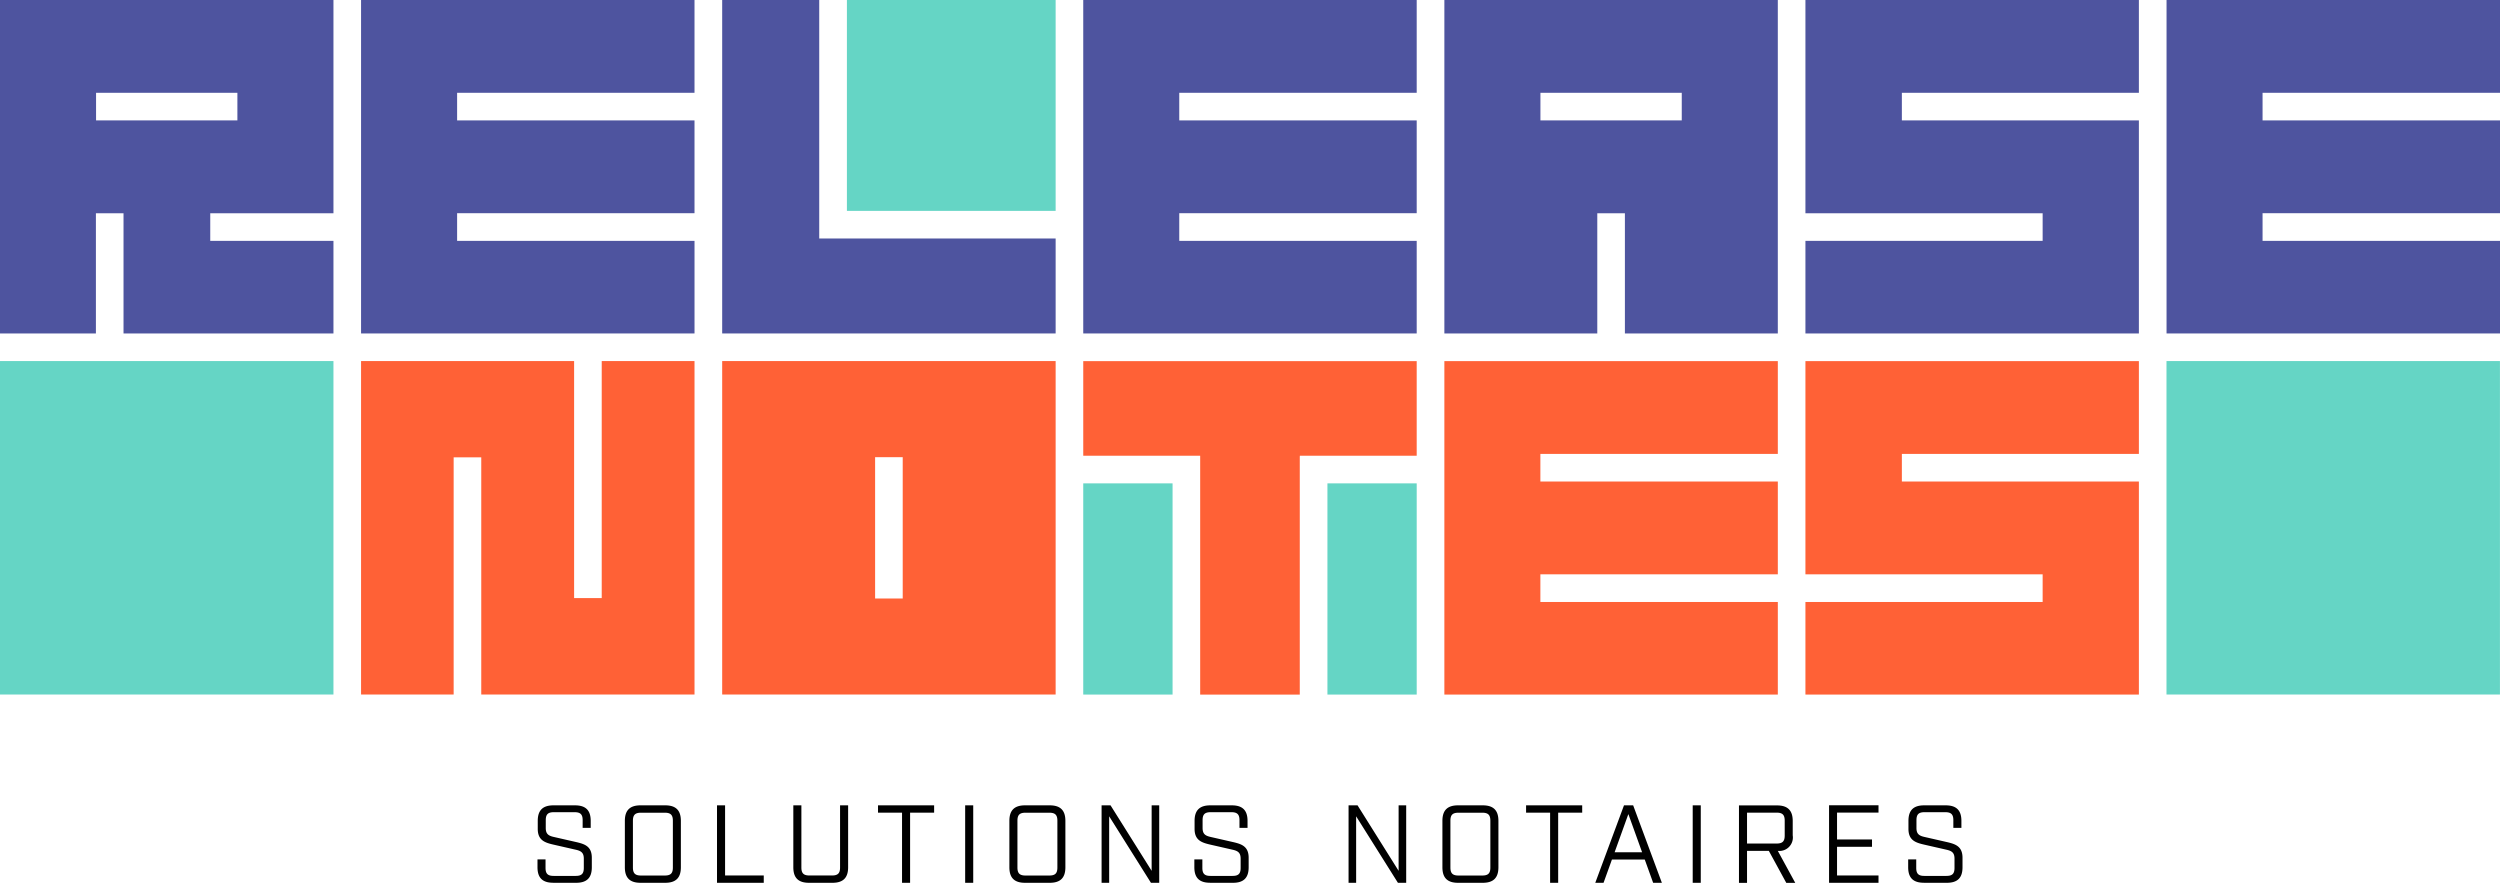
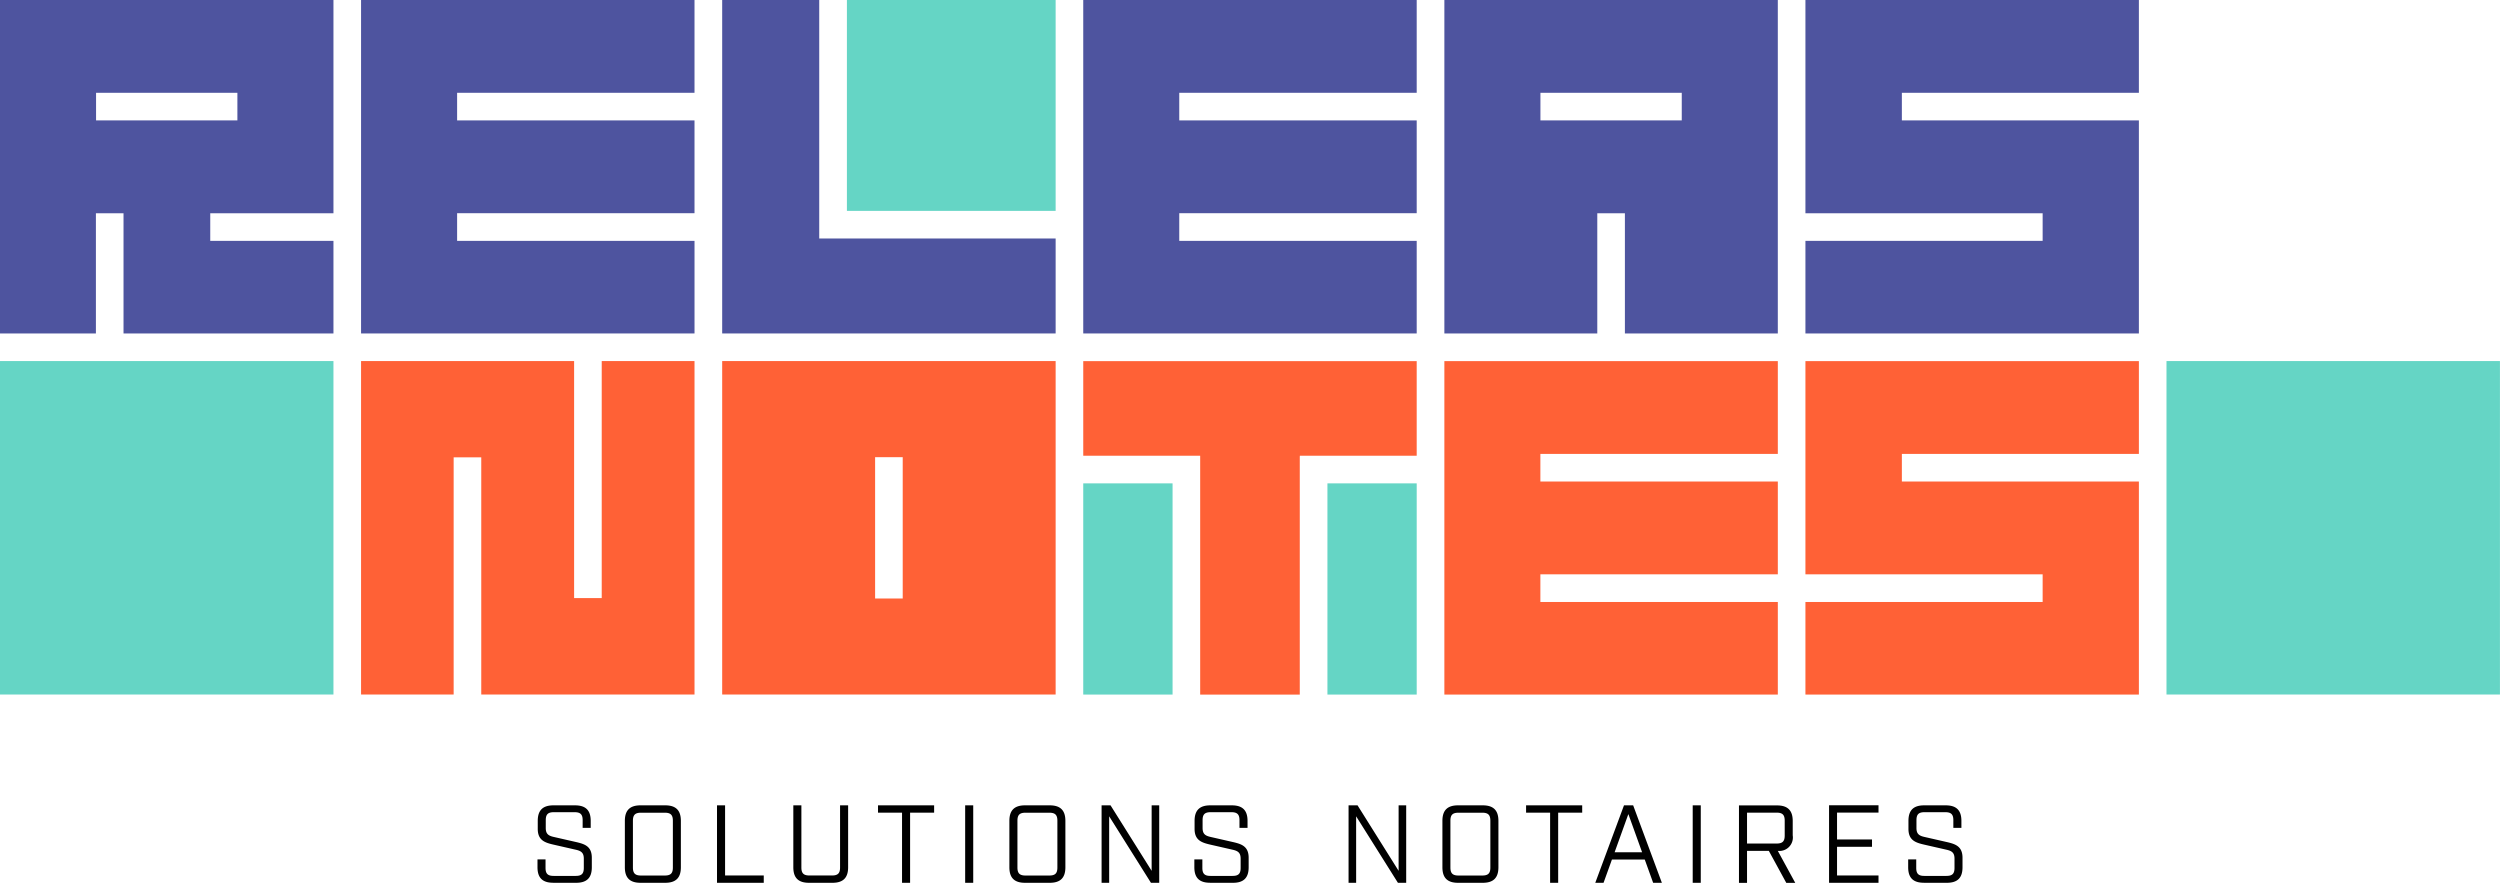
<svg xmlns="http://www.w3.org/2000/svg" id="Calque_1" data-name="Calque 1" width="100%" height="100%" viewBox="0 0 428.935 151.474">
  <g id="Groupe_11" data-name="Groupe 11">
    <g id="Groupe_8" data-name="Groupe 8" transform="translate(0 61.949)">
      <path id="Tracé_2" data-name="Tracé 2" d="M168.025,109.259h-4.737V85.011h4.737ZM194.262,68.52H137.05v57.212h57.212V68.52Z" transform="translate(-13.142 -68.52)" fill="#ff6136" />
      <path id="Tracé_3" data-name="Tracé 3" d="M290.573,89.189V84.451h40.739V68.53H274.1v57.212h57.212V109.857H290.573V105.11h40.739V89.189Z" transform="translate(-26.284 -68.521)" fill="#ff6136" />
      <path id="Tracé_4" data-name="Tracé 4" d="M399.832,84.451V68.53H342.62v36.58h40.7v4.747h-40.7v15.885h57.212V89.189H359.165V84.451Z" transform="translate(-32.855 -68.521)" fill="#ff6136" />
      <path id="Tracé_5" data-name="Tracé 5" d="M109.811,68.52h15.921v57.212H89.143V85.038H84.405v40.694H68.52V68.52h36.553v40.667h4.738Z" transform="translate(-6.571 -68.52)" fill="#ff6136" />
      <g id="Groupe_7" data-name="Groupe 7" transform="translate(185.857 0.009)">
        <path id="Tracé_6" data-name="Tracé 6" d="M262.782,84.768V68.53H205.57V84.768h20.062v40.974H242.72V84.912h.009v-.145Z" transform="translate(-205.57 -68.53)" fill="#ff6136" />
        <rect id="Rectangle_13" data-name="Rectangle 13" width="15.325" height="36.237" transform="translate(0 20.975)" fill="#65d5c5" />
        <rect id="Rectangle_14" data-name="Rectangle 14" width="15.316" height="36.237" transform="translate(41.896 20.975)" fill="#65d5c5" />
      </g>
      <rect id="Rectangle_15" data-name="Rectangle 15" width="57.212" height="57.212" transform="translate(371.714 0)" fill="#65d5c5" />
      <rect id="Rectangle_16" data-name="Rectangle 16" width="57.212" height="57.212" transform="translate(0 0)" fill="#65d5c5" />
    </g>
    <g id="Groupe_10" data-name="Groupe 10">
-       <path id="Tracé_7" data-name="Tracé 7" d="M411.15,0V57.212h57.212V41.327H427.623V36.58h40.739V20.659H427.623V15.921h40.739V0Z" transform="translate(-39.427)" fill="#4e549f" />
      <path id="Tracé_8" data-name="Tracé 8" d="M205.57,0V57.212h57.212V41.327H222.043V36.58h40.739V20.659H222.043V15.921h40.739V0Z" transform="translate(-19.713)" fill="#4e549f" />
      <path id="Tracé_9" data-name="Tracé 9" d="M68.52,0V57.212h57.212V41.327H85V36.58h40.73V20.659H85V15.921h40.73V0Z" transform="translate(-6.571)" fill="#4e549f" />
      <path id="Tracé_10" data-name="Tracé 10" d="M342.62,0V36.589h40.7v4.738h-40.7V57.212h57.212V20.659H359.165V15.921h40.667V0Z" transform="translate(-32.855)" fill="#4e549f" />
      <path id="Tracé_11" data-name="Tracé 11" d="M290.582,15.921H314.83v4.738H290.582ZM274.1,0V57.212h26.237V36.589h4.737V57.212h26.237V0Z" transform="translate(-26.284)" fill="#4e549f" />
      <g id="Groupe_9" data-name="Groupe 9" transform="translate(123.908)">
        <path id="Tracé_12" data-name="Tracé 12" d="M137.05,0V57.212h57.212V40.92H153.7V0Z" transform="translate(-137.05)" fill="#4e549f" />
        <rect id="Rectangle_17" data-name="Rectangle 17" width="35.812" height="36.182" transform="translate(21.4)" fill="#65d5c5" />
      </g>
      <path id="Tracé_13" data-name="Tracé 13" d="M16.482,15.921H40.73v4.738H16.482ZM0,0V57.212H16.455V36.589h4.738V57.212h36.02V41.327H36.074V36.589H57.212V0Z" fill="#4e549f" />
    </g>
    <path id="Tracé_14" data-name="Tracé 14" d="M339.861,166.119h3.951c1.826,0,2.685-.85,2.685-2.658v-1.636c0-2-1.266-2.369-2.757-2.712l-3.761-.859c-.94-.208-1.383-.533-1.383-1.537V155.37c0-.985.38-1.365,1.383-1.365h3.562c.995,0,1.383.38,1.383,1.365V156.7h1.383v-1.211c0-1.8-.859-2.658-2.685-2.658h-3.716c-1.826,0-2.685.85-2.685,2.658v1.383c0,1.989,1.266,2.369,2.758,2.712l3.761.859c.94.208,1.383.533,1.383,1.537v1.591c0,.985-.38,1.365-1.383,1.365h-3.8c-.994,0-1.383-.38-1.383-1.365v-1.465h-1.383v1.347c0,1.808.859,2.658,2.685,2.658m-16.265.009h8.49v-1.257h-7.115v-4.918h6v-1.257h-6v-4.611h7.115V152.82H323.6v13.29Zm-14.068-6.736v-5.3h5.081c.995,0,1.383.38,1.383,1.365v2.568c0,.985-.38,1.365-1.383,1.365h-5.081Zm5.271,1.257a2.315,2.315,0,0,0,2.568-2.658V155.5c0-1.8-.868-2.658-2.685-2.658h-6.537v13.29h1.383v-5.488h3.743l2.993,5.488H317.8l-2.993-5.488Zm-14.592,5.479h1.383v-13.29h-1.383Zm-13.4-5.235,2.36-6.555,2.36,6.555h-4.72Zm6.618,5.235h1.492l-4.927-13.29h-1.573l-4.927,13.29h1.419l1.438-3.987h5.633l1.438,3.987Zm-17.684,0h1.383V154.086h4.123v-1.257h-9.629v1.257h4.123Zm-15.722-1.248c-.995,0-1.383-.38-1.383-1.365V155.46c0-.985.38-1.365,1.383-1.365h4.087c.995,0,1.383.38,1.383,1.365v8.046c0,.986-.38,1.365-1.383,1.365Zm-.072,1.248h4.24c1.817,0,2.685-.85,2.685-2.658v-7.974c0-1.8-.859-2.658-2.685-2.658h-4.24c-1.826,0-2.685.85-2.685,2.658v7.974c0,1.808.859,2.658,2.685,2.658m-18.787,0h1.3V154.71l7.17,11.41h1.419v-13.29h-1.3v11.238L242.7,152.829H241.16Zm-23.778,0h3.951c1.817,0,2.685-.85,2.685-2.658v-1.636c0-2-1.266-2.369-2.758-2.712l-3.761-.859c-.94-.208-1.383-.533-1.383-1.537V155.37c0-.985.38-1.365,1.383-1.365h3.562c.994,0,1.383.38,1.383,1.365V156.7h1.383v-1.211c0-1.8-.859-2.658-2.685-2.658h-3.716c-1.817,0-2.685.85-2.685,2.658v1.383c0,1.989,1.266,2.369,2.758,2.712l3.761.859c.94.208,1.383.533,1.383,1.537v1.591c0,.985-.38,1.365-1.383,1.365h-3.8c-.995,0-1.383-.38-1.383-1.365v-1.465H214.7v1.347c0,1.808.859,2.658,2.685,2.658m-18.6.009h1.3V154.71l7.17,11.41h1.419v-13.29h-1.3v11.238l-7.052-11.238h-1.537Zm-13.055-1.248c-.994,0-1.383-.38-1.383-1.365V155.46c0-.985.38-1.365,1.383-1.365h4.087c.995,0,1.383.38,1.383,1.365v8.046c0,.986-.38,1.365-1.383,1.365Zm-.081,1.248h4.24c1.826,0,2.685-.85,2.685-2.658v-7.974c0-1.8-.859-2.658-2.685-2.658h-4.24c-1.817,0-2.685.85-2.685,2.658v7.974c0,1.808.859,2.658,2.685,2.658m-10.271,0h1.383v-13.29h-1.383Zm-10.831,0h1.383V154.086h4.123v-1.257h-9.629v1.257h4.123Zm-15.958,0h4.023c1.817,0,2.685-.85,2.685-2.658V152.829h-1.383V163.5c0,.985-.38,1.365-1.383,1.365h-3.87c-.995,0-1.383-.38-1.383-1.365V152.829h-1.383v10.632c0,1.808.859,2.658,2.685,2.658m-15.768,0h8.01v-1.257h-6.636V152.829H132.8v13.29Zm-13.055-1.248c-.995,0-1.383-.38-1.383-1.365V155.46c0-.985.389-1.365,1.383-1.365h4.087c.995,0,1.383.38,1.383,1.365v8.046c0,.986-.38,1.365-1.383,1.365Zm-.081,1.248h4.24c1.817,0,2.685-.85,2.685-2.658v-7.974c0-1.8-.859-2.658-2.685-2.658h-4.24c-1.817,0-2.685.85-2.685,2.658v7.974c0,1.808.859,2.658,2.685,2.658m-14.99,0h3.951c1.817,0,2.685-.85,2.685-2.658v-1.636c0-2-1.266-2.369-2.758-2.712l-3.761-.859c-.94-.208-1.383-.533-1.383-1.537V155.37c0-.985.38-1.365,1.383-1.365h3.562c.994,0,1.383.38,1.383,1.365V156.7h1.383v-1.211c0-1.8-.859-2.658-2.685-2.658H104.73c-1.817,0-2.685.85-2.685,2.658v1.383c0,1.989,1.266,2.369,2.758,2.712l3.761.859c.94.208,1.383.533,1.383,1.537v1.591c0,.985-.38,1.365-1.383,1.365h-3.8c-.995,0-1.383-.38-1.383-1.365v-1.465H102v1.347c0,1.808.859,2.658,2.685,2.658" transform="translate(-9.781 -14.654)" />
  </g>
</svg>